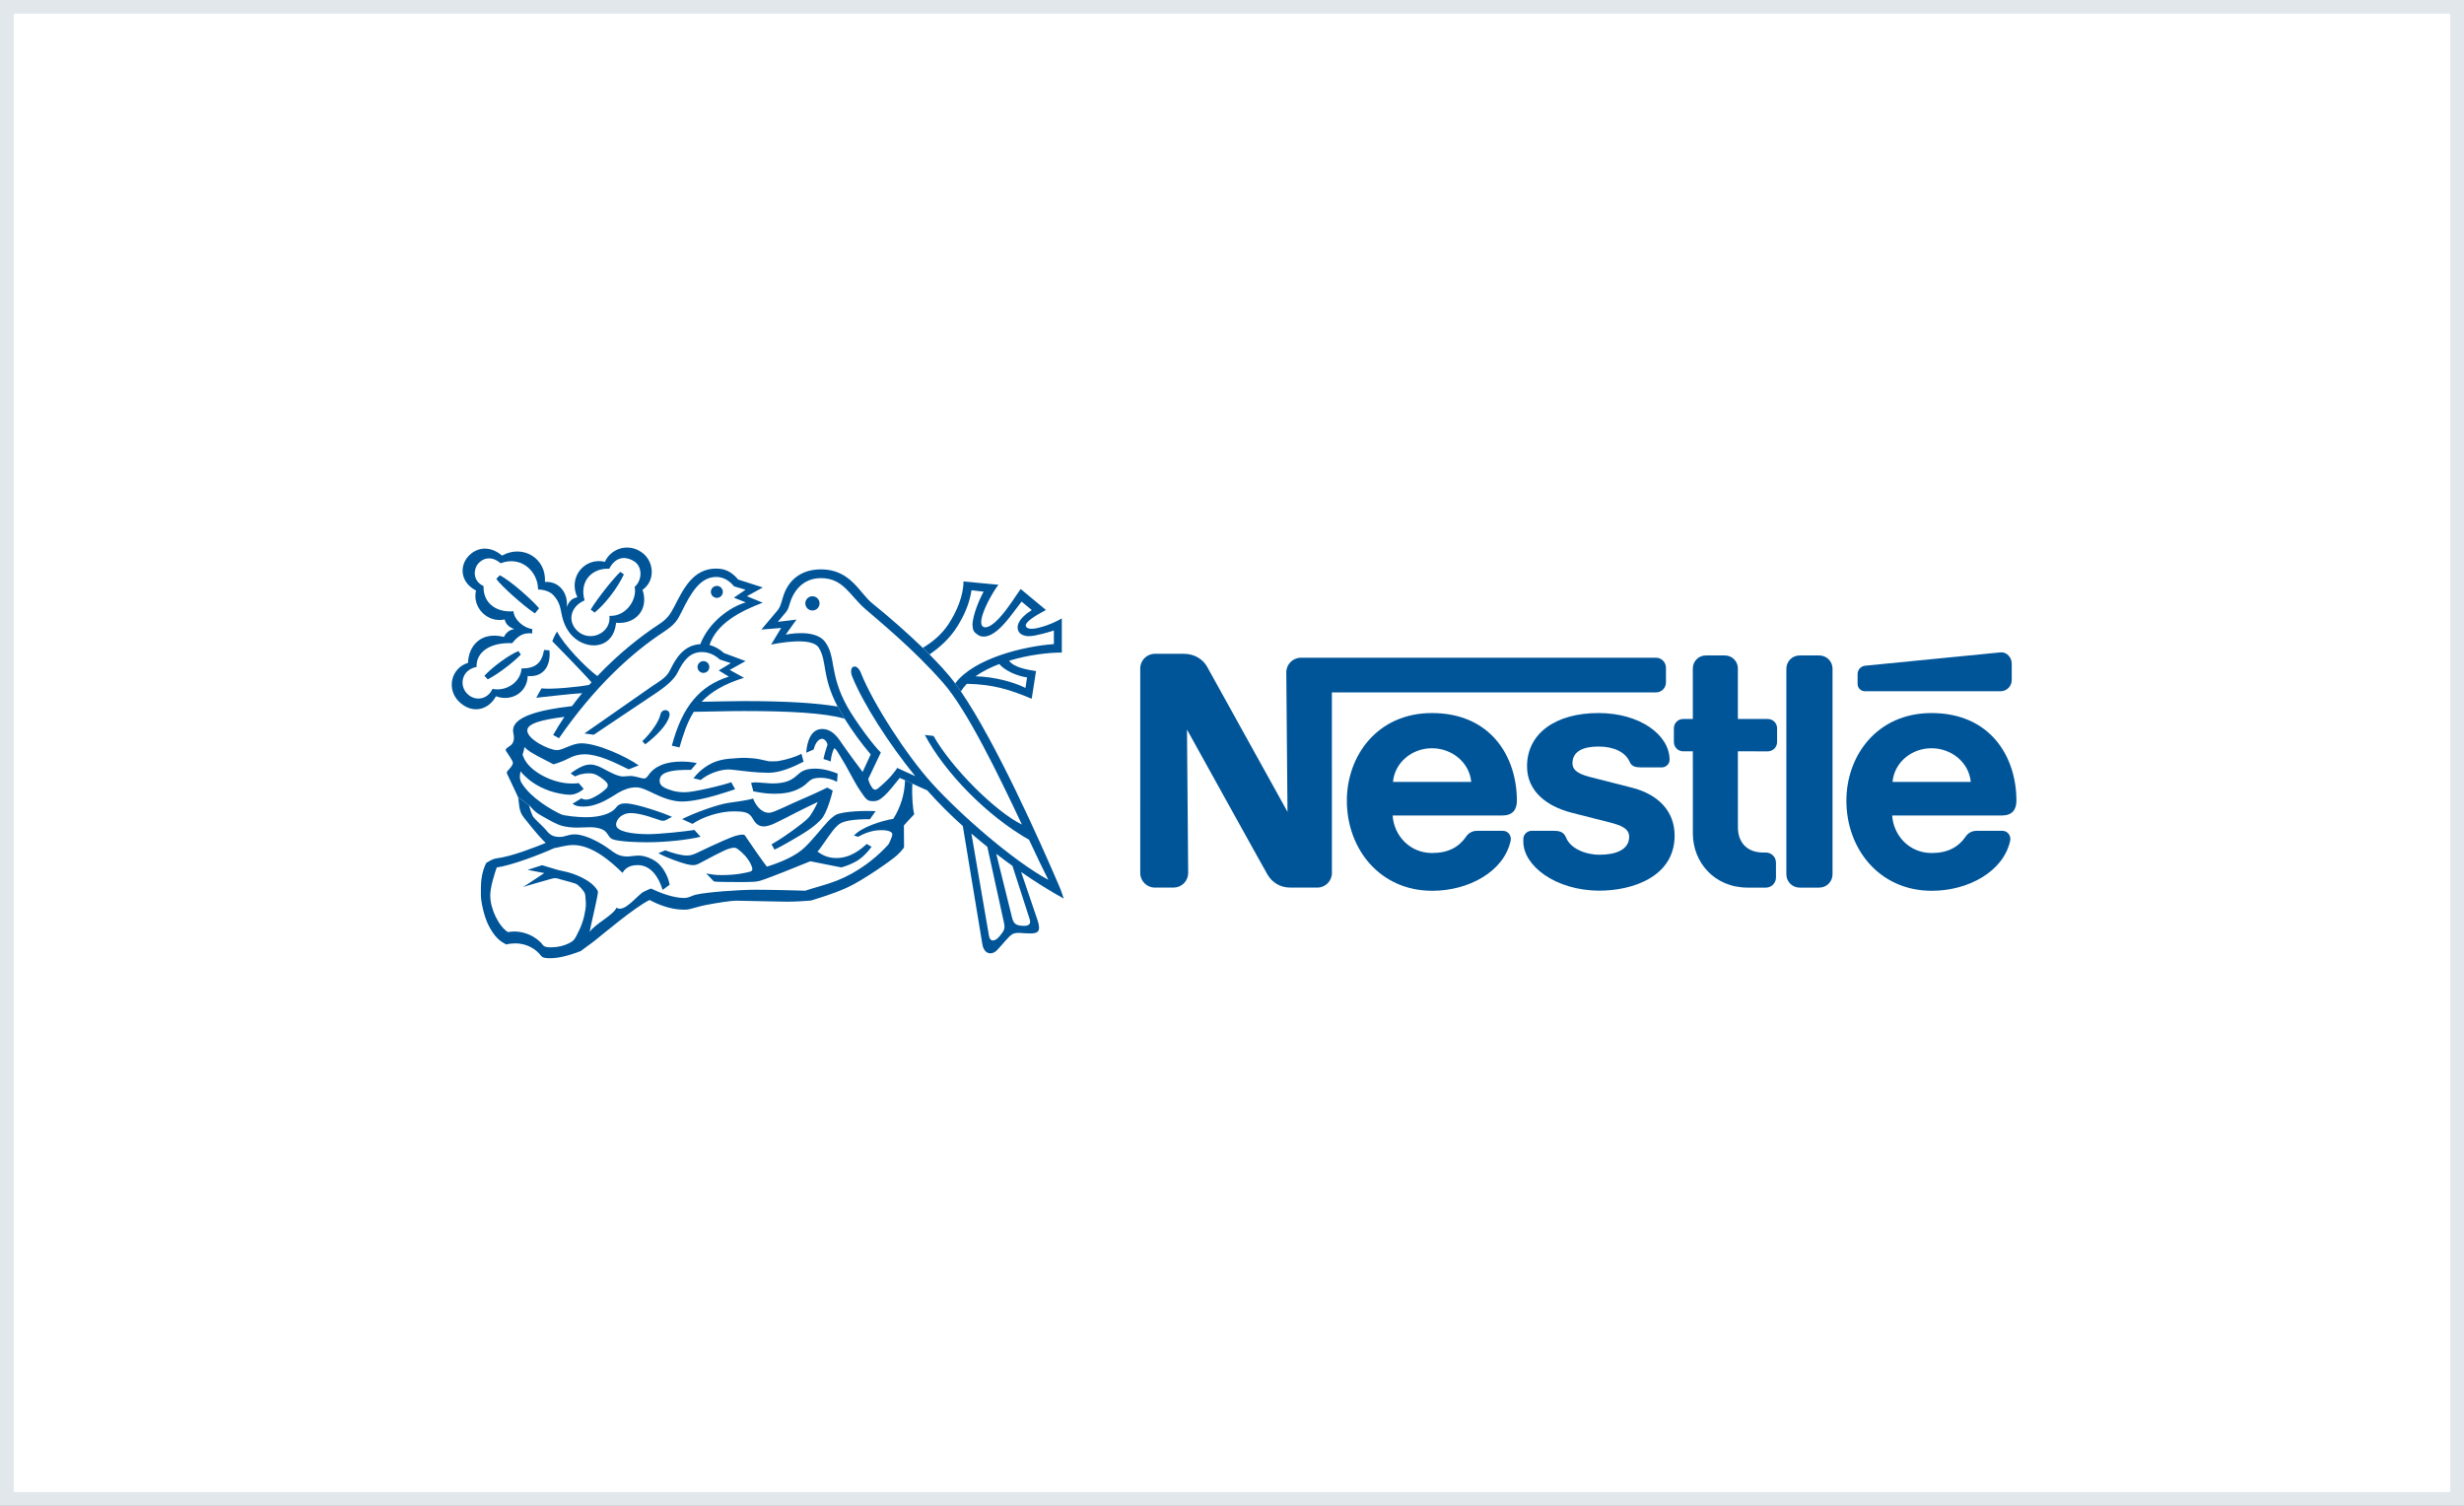
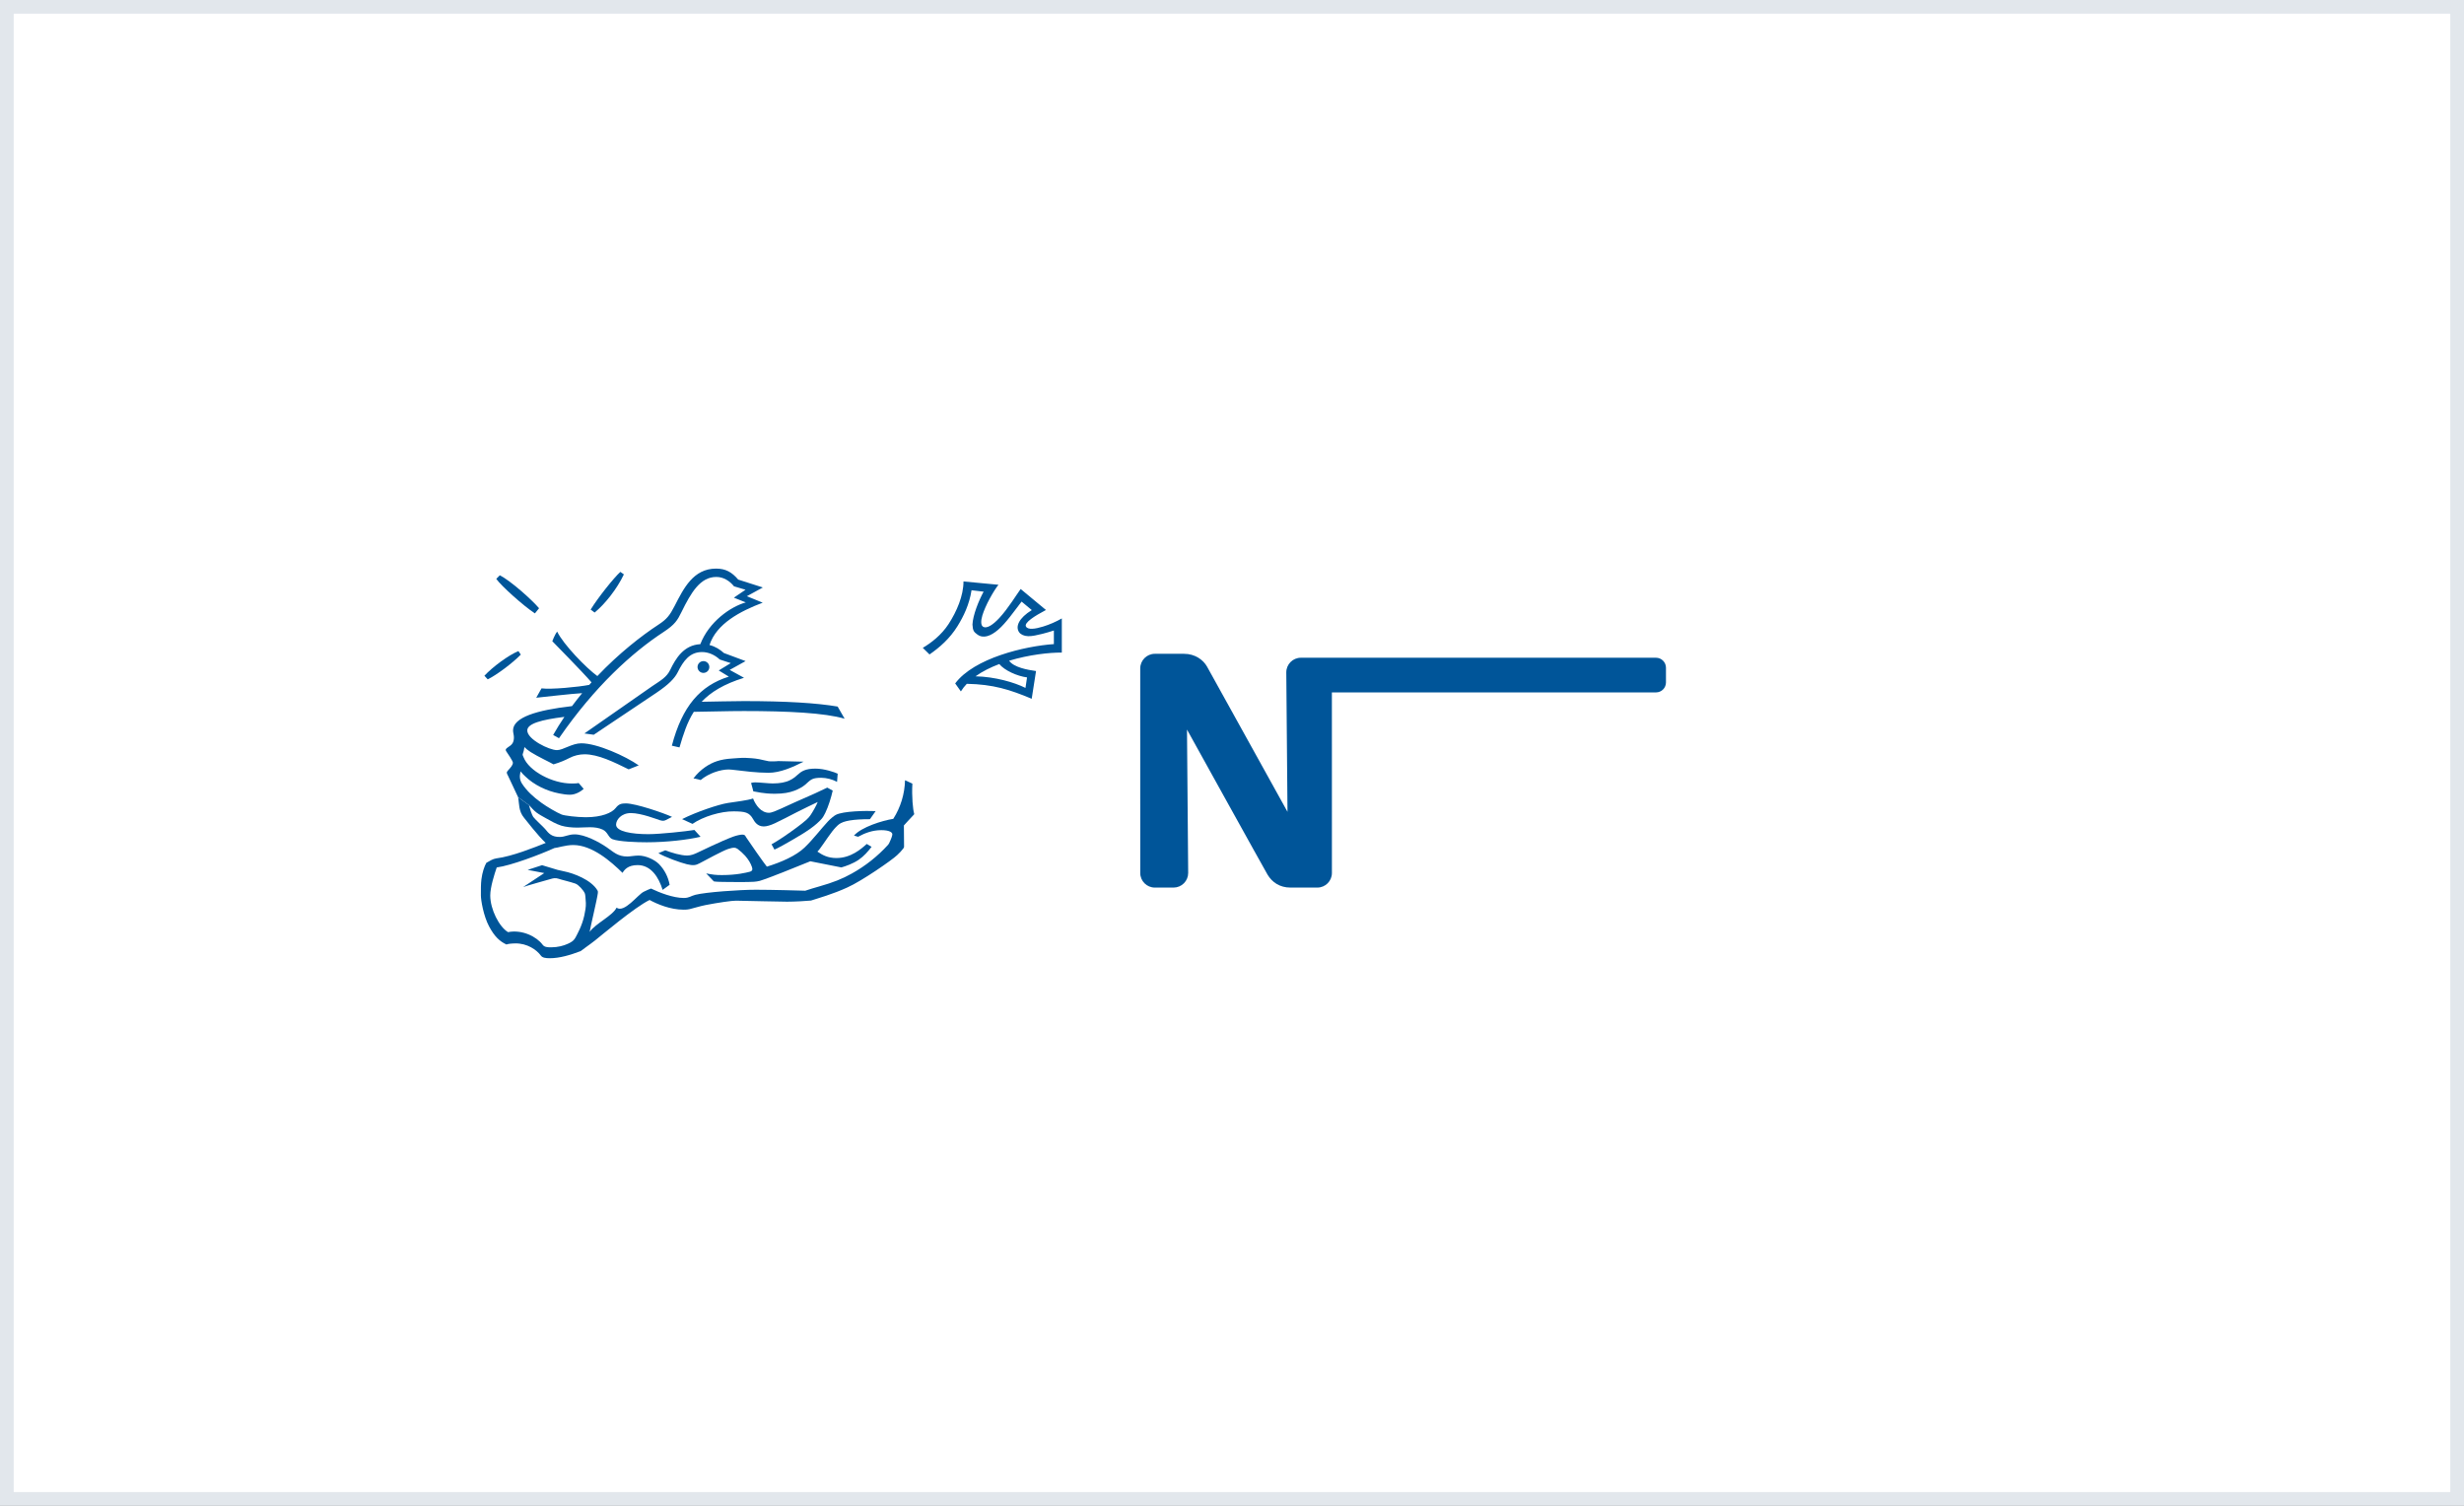
<svg xmlns="http://www.w3.org/2000/svg" width="180" height="110" viewBox="0 0 180 110" fill="none">
  <rect x="0" y="0" width="180" height="110" fill="#808080" stroke="none" />
  <rect x="0.5" y="0.5" width="179" height="109" fill="white" stroke="#E2E7EC" />
-   <path fill-rule="evenodd" clip-rule="evenodd" d="M133.87 48.852C133.87 48.315 133.438 47.881 132.901 47.881H131.466C130.928 47.881 130.497 48.317 130.497 48.854V63.869C130.497 64.406 130.93 64.841 131.466 64.841H132.902C133.438 64.841 133.87 64.404 133.87 63.868V48.852ZM135.701 49.251V49.965C135.701 50.26 135.942 50.498 136.238 50.498H146.142C146.594 50.498 146.961 50.134 146.961 49.682V48.474C146.961 48.022 146.589 47.613 146.142 47.657C146.142 47.657 136.566 48.597 136.259 48.631C136.105 48.645 135.962 48.716 135.858 48.831C135.754 48.946 135.698 49.096 135.701 49.251ZM127.682 64.841C125.218 64.841 123.667 62.972 123.667 60.893L123.665 54.885H122.96C122.871 54.885 122.783 54.867 122.7 54.833C122.618 54.799 122.543 54.749 122.48 54.686C122.417 54.623 122.367 54.548 122.332 54.466C122.298 54.383 122.28 54.295 122.28 54.206V53.2C122.28 52.824 122.586 52.522 122.963 52.522L123.665 52.523L123.664 48.829C123.664 48.306 124.085 47.882 124.609 47.882H126.01C126.532 47.882 126.955 48.309 126.955 48.832V52.524L129.138 52.523C129.514 52.523 129.82 52.825 129.82 53.201V54.207C129.82 54.583 129.515 54.886 129.14 54.886L126.955 54.885L126.958 60.442C126.958 61.533 127.619 62.278 128.799 62.278H128.999C129.407 62.278 129.738 62.606 129.738 63.014V64.104C129.738 64.514 129.408 64.842 129 64.842H127.682V64.841ZM104.607 52.09C100.624 52.09 98.39 55.207 98.39 58.492C98.39 61.993 100.783 65.074 104.633 65.074C107.269 65.074 109.867 63.685 110.358 61.406C110.424 61.098 110.217 60.695 109.784 60.692L107.9 60.693C107.558 60.693 107.279 60.857 107.111 61.104C106.571 61.894 105.783 62.314 104.616 62.314C102.966 62.314 101.822 61.014 101.736 59.573H109.744C110.482 59.573 110.812 59.172 110.812 58.492C110.812 55.289 108.915 52.09 104.607 52.09ZM104.607 54.661C106.077 54.661 107.347 55.707 107.476 57.122H101.76C101.889 55.707 103.137 54.661 104.607 54.661ZM141.101 52.09C137.116 52.09 134.882 55.207 134.882 58.492C134.882 61.993 137.274 65.074 141.125 65.074C143.761 65.074 146.359 63.685 146.849 61.406C146.916 61.098 146.709 60.695 146.275 60.692L144.393 60.693C144.05 60.693 143.771 60.857 143.603 61.104C143.063 61.894 142.275 62.314 141.108 62.314C139.457 62.314 138.314 61.014 138.228 59.573H146.236C146.974 59.573 147.304 59.172 147.304 58.492C147.304 55.289 145.407 52.09 141.101 52.09ZM141.101 54.661C142.569 54.661 143.84 55.707 143.968 57.122H138.252C138.38 55.707 139.628 54.661 141.101 54.661Z" fill="#005599" />
  <path fill-rule="evenodd" clip-rule="evenodd" d="M120.972 48.049H95.031C94.442 48.049 93.966 48.528 93.966 49.117L94.054 59.305C94.054 59.305 88.465 49.208 88.174 48.693C87.9 48.209 87.311 47.762 86.496 47.762H84.363C83.773 47.762 83.296 48.241 83.296 48.831L83.297 63.772C83.297 64.361 83.774 64.84 84.364 64.84H85.732C86.015 64.839 86.287 64.726 86.487 64.525C86.687 64.325 86.799 64.053 86.799 63.769L86.712 53.296C86.712 53.296 92.356 63.492 92.597 63.895C92.923 64.438 93.474 64.84 94.272 64.84H96.232C96.823 64.84 97.299 64.361 97.299 63.772L97.297 50.581H120.973C121.069 50.581 121.163 50.563 121.252 50.526C121.34 50.49 121.421 50.436 121.488 50.369C121.556 50.301 121.61 50.221 121.646 50.133C121.683 50.044 121.702 49.95 121.702 49.854V48.776C121.701 48.583 121.624 48.398 121.487 48.261C121.35 48.125 121.165 48.048 120.972 48.049Z" fill="#005599" />
-   <path fill-rule="evenodd" clip-rule="evenodd" d="M116.773 54.536C117.9 54.536 118.744 54.945 119.048 55.652C119.194 55.992 119.477 56.058 119.865 56.058H121.416C121.674 56.058 121.966 55.837 121.966 55.502C121.966 53.698 119.816 52.089 116.771 52.089C113.621 52.089 111.553 53.59 111.553 55.979C111.553 57.808 112.997 58.896 114.774 59.361C115.584 59.573 116.967 59.914 117.64 60.091C118.365 60.282 119.014 60.503 119.014 61.125C119.014 62.106 117.979 62.44 116.851 62.44C115.78 62.44 114.715 61.962 114.409 61.199C114.232 60.756 113.923 60.692 113.453 60.692H111.875C111.6 60.692 111.283 60.928 111.283 61.288V61.49C111.283 63.236 113.624 65.064 116.853 65.064C119.143 65.064 122.334 64.112 122.334 61.041C122.334 59.262 121.145 58.03 119.208 57.539C118.45 57.347 116.63 56.884 116.234 56.781C115.528 56.599 114.871 56.368 114.871 55.763C114.871 54.848 115.717 54.536 116.773 54.536ZM59.35 44.597C59.488 44.597 59.62 44.542 59.718 44.445C59.815 44.347 59.87 44.215 59.87 44.077C59.87 43.939 59.815 43.807 59.718 43.709C59.62 43.612 59.488 43.557 59.35 43.557C59.212 43.557 59.08 43.612 58.982 43.709C58.885 43.807 58.83 43.939 58.83 44.077C58.83 44.215 58.885 44.347 58.982 44.445C59.08 44.542 59.212 44.597 59.35 44.597ZM52.368 43.676C52.484 43.676 52.595 43.63 52.677 43.548C52.759 43.466 52.805 43.355 52.805 43.239C52.805 43.123 52.759 43.011 52.677 42.929C52.595 42.847 52.484 42.801 52.368 42.801C52.252 42.801 52.141 42.847 52.059 42.929C51.977 43.011 51.931 43.123 51.931 43.239C51.931 43.355 51.977 43.466 52.059 43.548C52.141 43.63 52.252 43.676 52.368 43.676ZM47.134 54.373L46.921 54.144C47.514 53.593 48.143 52.713 48.245 52.197C48.34 51.717 49.03 51.793 48.899 52.315C48.732 52.983 47.915 53.789 47.134 54.373ZM42.704 43.858C41.611 44.331 41.451 45.452 42.218 46.124C43.142 46.934 44.666 46.229 44.52 44.989C45.759 45.052 46.559 43.772 46.362 42.872C46.913 42.4 46.968 41.391 46.307 40.994C45.597 40.569 44.929 40.732 44.504 41.551C43.369 41.469 42.28 42.362 42.704 43.858L42.178 43.629C41.484 42.178 42.699 40.697 44.188 41.038C44.296 40.804 44.453 40.597 44.649 40.429C44.845 40.262 45.074 40.139 45.321 40.068C45.569 39.998 45.829 39.982 46.083 40.021C46.338 40.06 46.581 40.154 46.795 40.295C47.752 40.874 47.954 42.369 46.937 43.093C47.417 44.488 46.461 45.628 45.006 45.498C44.836 47.291 43.143 47.523 42.05 46.671C41.433 46.19 41.181 45.524 41.062 45.021C40.936 44.489 40.936 44.012 40.411 43.464C40.016 43.051 39.307 43.065 39.307 43.065C39.307 41.761 38.089 40.569 36.575 41.146C36.039 40.684 35.376 40.639 34.901 41.21C34.625 41.542 34.473 42.413 35.324 42.813C35.28 44.001 36.185 44.759 37.51 44.654C37.561 45.285 38.261 45.871 38.881 45.955L38.876 46.272C38.214 46.209 37.856 46.44 37.415 46.986C35.859 46.913 34.769 47.605 34.814 48.721C33.72 48.929 33.516 50.074 34.136 50.684C34.756 51.294 35.665 51.055 35.975 50.327C37.078 50.537 38.053 49.746 38.097 48.834C39.128 48.834 39.579 48.426 39.747 47.479L40.137 47.511C40.251 48.531 39.779 49.499 38.549 49.384C38.517 50.602 37.335 51.283 36.233 50.862C35.718 51.83 34.538 52.216 33.547 51.272C32.591 50.361 32.94 48.8 34.191 48.422C34.219 47.227 35.102 46.093 36.815 46.53C36.815 46.53 37.036 45.997 37.572 45.965C37.215 45.818 36.944 45.621 36.87 45.253C35.578 45.529 34.48 44.339 34.774 43.14C33.607 42.526 33.588 41.374 34.167 40.689C34.77 39.976 35.774 39.819 36.673 40.587C38.195 39.744 39.915 40.777 39.81 42.511C40.875 42.44 41.521 43.37 41.403 44.339C41.578 43.912 41.783 43.714 42.177 43.629L42.704 43.858Z" fill="#005599" />
  <path fill-rule="evenodd" clip-rule="evenodd" d="M45.318 41.777L45.576 41.961C45.077 43.014 44.193 44.133 43.437 44.748L43.148 44.531C43.684 43.658 44.835 42.218 45.318 41.777ZM37.872 47.562L38.046 47.82C37.415 48.466 36.248 49.328 35.629 49.627L35.387 49.365C35.986 48.718 37.131 47.872 37.872 47.562ZM39.38 44.433L39.076 44.809C38.25 44.268 36.621 42.812 36.254 42.288L36.511 42.025C37.3 42.425 38.839 43.797 39.38 44.433ZM37.849 58.243C37.943 58.715 37.864 59.238 38.29 59.749C38.44 59.928 39.267 61.016 39.866 61.578C39.052 61.899 37.423 62.561 36.251 62.708C36.016 62.738 35.752 62.902 35.531 63.029C35.384 63.279 35.233 63.727 35.169 64.233C35.124 64.595 35.13 64.997 35.13 65.407C35.13 65.769 35.321 66.906 35.726 67.67C36.131 68.433 36.52 68.775 36.998 68.998C37.093 68.956 37.301 68.925 37.626 68.918C38.511 68.898 39.204 69.387 39.51 69.807C39.626 69.968 39.861 70 40.169 70C40.883 70 41.669 69.765 42.415 69.481C42.575 69.349 43.024 69.05 43.466 68.703C43.907 68.357 46.366 66.271 47.454 65.745C48.027 66.055 48.968 66.454 49.94 66.454C49.996 66.454 50.183 66.457 50.382 66.413C50.685 66.344 51.074 66.209 51.564 66.112C52.44 65.942 53.469 65.792 53.769 65.796C54.575 65.809 56.939 65.87 57.499 65.87C58.087 65.87 58.925 65.819 59.245 65.787C59.74 65.624 60.843 65.318 61.899 64.831C62.953 64.364 65.172 62.824 65.535 62.472C65.712 62.314 65.868 62.141 65.984 61.987C66.027 61.927 66.043 61.904 66.043 61.856L66.031 60.3C66.031 60.3 66.561 59.711 66.764 59.507C66.783 59.488 66.784 59.461 66.781 59.442C66.69 59.14 66.599 58.201 66.651 57.249L66.114 56.998C66.09 57.999 65.793 58.974 65.256 59.818C64.457 59.944 62.934 60.416 62.385 61.041L62.687 61.127C63.202 60.843 63.754 60.644 64.384 60.644C64.941 60.644 65.187 60.79 65.187 60.947C65.187 61.057 65.082 61.32 65.041 61.404C64.993 61.499 64.961 61.621 64.868 61.722C64.106 62.558 63.214 63.264 62.226 63.813C61.526 64.204 60.865 64.468 59.833 64.76C59.524 64.848 59.1 64.973 58.824 65.068C58.435 65.056 56.402 64.997 55.214 64.997C54.027 64.997 51.578 65.17 50.8 65.366C50.447 65.456 50.359 65.598 49.948 65.598C49.182 65.598 48.175 65.209 47.558 64.909C47.468 64.936 47.245 65.035 47.022 65.146C46.583 65.364 45.608 66.717 45.041 66.308C44.752 66.901 43.502 67.463 43.074 68.079C43.121 67.757 43.626 65.667 43.673 65.249C43.682 65.175 43.688 65.115 43.641 65.037C43.184 64.274 41.909 63.789 41.19 63.649C40.978 63.608 40.874 63.579 40.733 63.546L39.598 63.204L38.545 63.546L39.76 63.779L38.218 64.801C38.486 64.698 40.147 64.237 40.27 64.201C40.406 64.16 40.587 64.121 40.785 64.19C41.011 64.269 41.652 64.415 42.033 64.548C42.258 64.625 42.625 65.037 42.719 65.256C42.758 65.348 42.773 65.54 42.798 65.966C42.813 66.234 42.745 66.607 42.68 66.897C42.51 67.654 42.165 68.246 42.057 68.458C41.906 68.749 41.699 68.843 41.494 68.94C41.158 69.097 40.747 69.197 40.291 69.203C39.977 69.206 39.768 69.19 39.634 69.008C39.213 68.44 38.173 67.889 37.111 68.094C36.46 67.7 35.814 66.428 35.814 65.415C35.814 64.808 36.121 63.851 36.286 63.37C37.347 63.228 39.468 62.42 40.5 61.951C40.716 61.94 41.309 61.731 41.876 61.731C43.264 61.731 44.64 62.944 45.476 63.764C45.613 63.538 45.87 63.197 46.58 63.197C47.562 63.197 48.124 64.09 48.406 65.008L48.918 64.636C48.816 64.065 48.545 63.538 48.141 63.122C47.801 62.783 47.156 62.501 46.65 62.501C46.347 62.501 46.031 62.569 45.832 62.569C45.13 62.569 44.844 62.256 44.326 61.899C43.766 61.513 42.725 60.952 41.982 60.952C41.504 60.952 41.289 61.139 40.894 61.14C40.313 61.144 40.098 60.903 39.82 60.557C39.698 60.406 39.111 59.884 38.953 59.674C38.863 59.554 38.703 59.061 38.645 58.814L37.849 58.243Z" fill="#005599" />
  <path fill-rule="evenodd" clip-rule="evenodd" d="M38.647 58.814C38.816 58.994 38.978 59.193 39.189 59.355C39.393 59.508 39.65 59.642 39.891 59.779C40.232 59.972 40.619 60.193 41.003 60.315C41.339 60.416 41.775 60.458 42.184 60.458C42.768 60.458 43.456 60.337 44.026 60.603C44.409 60.782 44.434 61.185 44.738 61.303C45.211 61.487 46.525 61.53 47.253 61.53C48.696 61.53 50.256 61.347 51.178 61.127L50.728 60.631C50.091 60.733 48.219 60.937 47.36 60.937C46.149 60.937 45.006 60.744 45.006 60.242C45.006 59.896 45.379 59.396 46.088 59.396C46.85 59.396 48.002 59.857 48.214 59.92C48.428 59.983 48.514 59.966 48.648 59.904L49.094 59.674C48.502 59.398 46.441 58.69 45.724 58.69C45.384 58.69 45.2 58.739 44.979 59.023C44.704 59.377 43.968 59.7 42.793 59.7C42.149 59.7 41.228 59.585 41.026 59.502C40.672 59.357 39.979 58.955 39.536 58.635C38.965 58.223 38.468 57.766 38.126 57.233C38.027 57.08 37.975 56.901 37.976 56.719C37.977 56.581 38.016 56.452 38.03 56.35C38.132 56.492 38.243 56.594 38.384 56.727C39.004 57.33 39.919 57.784 40.86 57.964C41.129 58.015 41.367 58.056 41.632 58.056C42.033 58.056 42.404 57.84 42.64 57.63L42.27 57.2C42.151 57.236 41.904 57.236 41.742 57.236C40.376 57.236 38.642 56.342 38.243 55.309C38.203 55.208 38.156 55.152 38.195 55.058C38.235 54.962 38.285 54.761 38.313 54.576C38.393 54.668 38.558 54.806 38.768 54.941C39.276 55.267 40.244 55.718 40.433 55.837C40.921 55.696 41.289 55.532 41.579 55.382C41.925 55.2 42.31 55.104 42.701 55.102C43.7 55.102 44.847 55.671 45.925 56.202L46.66 55.912C45.704 55.24 43.623 54.299 42.467 54.299C41.784 54.299 41.142 54.798 40.686 54.798C40.125 54.798 38.518 54.015 38.518 53.361C38.518 52.859 39.558 52.575 41.23 52.369C40.939 52.799 40.665 53.24 40.409 53.692L40.835 53.929C43.454 50.136 46.179 47.673 48.47 46.172C49.303 45.627 49.492 45.309 49.783 44.714C50.493 43.263 51.163 42.147 52.327 42.147C52.871 42.147 53.315 42.452 53.62 42.831L54.463 43.082L53.61 43.66L54.482 44.007C53.344 44.326 51.788 45.433 51.159 47.058C49.946 47.123 49.361 48.104 48.964 48.927C48.697 49.482 48.271 49.704 47.651 50.123L42.691 53.581L43.374 53.675L47.956 50.607C48.86 49.997 49.29 49.547 49.506 49.114C49.931 48.264 50.389 47.633 51.288 47.633C51.729 47.633 52.202 47.822 52.58 48.179L53.384 48.441L52.506 48.978L53.242 49.429C51.14 50.088 49.837 51.594 49.08 54.474L49.638 54.6C49.917 53.646 50.192 52.772 50.684 52C51.903 51.986 53.136 51.942 54.346 51.942C57.575 51.942 60.256 52.078 61.703 52.504L61.191 51.615C59.643 51.352 57.397 51.216 54.346 51.216C53.323 51.216 52.286 51.254 51.257 51.265C51.921 50.562 52.878 49.97 54.351 49.513L53.306 48.938L54.466 48.294L52.885 47.705C52.608 47.457 52.264 47.229 51.831 47.12C52.337 45.563 54.063 44.654 55.717 44.027L54.559 43.554L55.727 42.915L53.928 42.34C53.458 41.789 53.005 41.537 52.312 41.537C50.643 41.537 49.941 42.986 49.28 44.27C48.932 44.947 48.711 45.232 48.119 45.62C46.836 46.459 45.2 47.743 43.638 49.387C42.822 48.798 41.155 47.078 40.702 46.14C40.524 46.361 40.347 46.841 40.347 46.841C40.517 47.022 42.482 49.005 43.211 49.846L43.046 50.031C42.269 50.185 40.247 50.38 39.559 50.286L39.173 50.971C39.687 50.921 41.695 50.684 42.528 50.636C42.273 50.945 42.026 51.261 41.786 51.583C39.203 51.876 37.479 52.406 37.479 53.36C37.479 53.517 37.542 53.696 37.542 53.864C37.542 54.264 37.392 54.411 37.108 54.59C36.923 54.706 36.912 54.787 36.99 54.897C37.07 55.009 37.468 55.598 37.468 55.714C37.468 55.904 37.278 56.097 37.125 56.267C36.99 56.418 36.996 56.457 37.101 56.647L37.85 58.238L38.647 58.814ZM70.626 49.954C70.461 50.127 70.316 50.312 70.194 50.509L69.778 49.925C71.167 48.074 74.836 47.205 76.988 47.052V46.059C76.715 46.144 76.42 46.238 76.148 46.303C75.762 46.396 75.407 46.482 75.107 46.474C74.806 46.467 74.562 46.347 74.45 46.186C74.161 45.773 74.429 45.15 75.375 44.568L74.629 43.947C74.054 44.694 73.487 45.517 72.91 46.009C72.386 46.456 71.836 46.679 71.393 46.348C71.154 46.17 71.064 46.089 71.04 45.623C71.072 44.94 71.488 43.895 71.855 43.222L70.972 43.118C70.815 44.148 70.393 45.027 69.941 45.752C69.377 46.656 68.651 47.29 67.903 47.809L67.412 47.326C68.016 46.97 68.772 46.391 69.292 45.592C69.895 44.665 70.384 43.518 70.385 42.476L72.939 42.718C72.58 43.174 71.988 44.214 71.763 44.96C71.647 45.35 71.652 45.66 71.793 45.766C72.064 45.968 72.538 45.645 72.998 45.151C73.647 44.454 74.282 43.403 74.562 43.028L76.409 44.56C75.588 44.995 74.793 45.492 74.951 45.771C75.096 46.025 75.622 45.949 76.198 45.772C76.675 45.625 77.135 45.425 77.568 45.177V47.673C76.678 47.661 75.17 47.827 73.718 48.267C74.063 48.755 75.054 48.934 75.684 49.021L75.368 51.047C73.779 50.379 72.552 49.99 70.626 49.954L71.263 49.406C72.683 49.436 74.106 49.848 74.913 50.254L75.028 49.487C74.302 49.391 73.386 48.978 72.999 48.51C72.367 48.748 71.768 49.044 71.263 49.406L70.626 49.954Z" fill="#005599" />
-   <path fill-rule="evenodd" clip-rule="evenodd" d="M63.016 56.39L63.607 55.113C62.912 54.291 62.276 53.42 61.704 52.507L61.192 51.618C60.009 49.371 60.44 48.298 59.808 47.309C59.287 46.493 56.752 47.001 56.332 47.089L57.065 45.875L55.62 45.99L56.845 44.535C56.978 44.346 57.041 44.173 57.183 43.668C57.399 42.901 58.058 41.593 59.987 41.593C62.128 41.593 62.791 43.325 63.725 44.078C64.999 45.107 66.229 46.191 67.411 47.325L67.902 47.809C68.534 48.455 69.181 49.12 69.777 49.924L70.194 50.508C72.77 54.271 75.972 61.462 77.388 64.756C77.525 65.074 77.623 65.398 77.708 65.644C76.639 65.049 75.601 64.4 74.597 63.702L73.961 63.255C73.563 62.968 73.168 62.674 72.779 62.374L72.126 61.861C71.733 61.547 71.346 61.225 70.964 60.897L72.253 68.402C72.348 68.843 72.725 68.771 73.03 68.381C73.335 67.992 73.45 67.886 73.335 67.372L72.126 61.861L72.779 62.374L73.938 67.057C74.05 67.479 74.229 67.613 74.722 67.634C75.217 67.656 75.322 67.466 75.217 67.141L73.962 63.255L74.597 63.702L75.785 67.192C76.09 68.086 75.785 68.191 75.249 68.191C74.713 68.191 74.23 68.065 73.936 68.255C73.642 68.444 73.273 68.96 72.832 69.413C72.442 69.811 71.875 69.707 71.76 68.959L70.336 60.344C69.42 59.525 68.552 58.655 67.736 57.737C67.372 57.581 67.01 57.417 66.652 57.248L66.115 56.997C65.989 56.937 65.859 56.881 65.728 56.831C65.334 57.304 64.956 57.832 64.515 58.21C64.28 58.412 64.12 58.527 63.773 58.527C63.667 58.527 63.534 58.526 63.411 58.455C63.279 58.381 63.155 58.232 63.017 58.022C62.912 57.862 62.757 57.658 62.623 57.431C62.341 56.959 62.037 56.366 61.763 55.886C61.457 55.347 61.193 54.945 61.157 54.878C61.102 54.775 60.952 54.649 60.952 54.649C60.802 54.894 60.691 55.366 60.691 55.626L60.156 55.445C60.226 55.091 60.369 54.633 60.447 54.413C60.447 54.223 60.234 53.971 60.061 53.971C59.816 53.971 59.565 54.239 59.438 54.752L58.894 54.988C58.958 54.16 59.241 53.254 60.061 53.254C60.723 53.254 61.133 53.759 61.448 54.232C61.763 54.703 62.796 56.115 63.016 56.39L63.426 56.91C63.497 57.234 63.635 57.421 63.701 57.525C63.844 57.746 64.001 57.731 64.214 57.533C64.311 57.443 64.623 57.189 64.926 56.874C65.189 56.6 65.444 56.267 65.546 56.098C65.847 56.233 66.407 56.501 66.858 56.699C64.923 54.315 63.071 51.422 62.267 49.454C61.935 48.641 62.585 48.368 62.898 49.17C63.75 51.346 66.24 55.192 68.069 57.209C70.183 59.541 74.059 62.916 76.581 64.272C76.216 63.559 75.732 62.535 75.175 61.347C72.108 59.612 69.007 56.426 67.562 53.689L68.197 53.762C69.543 56.141 72.755 59.313 74.653 60.236C72.918 56.554 70.66 51.887 68.897 49.879C66.71 47.389 64.323 45.464 63.182 44.462C62.058 43.474 61.595 42.234 59.976 42.234C58.641 42.234 57.94 43.195 57.672 44.166C57.617 44.355 57.586 44.473 57.452 44.67L56.821 45.426L58.184 45.261L57.396 46.364C57.396 46.364 59.533 45.885 60.281 46.9C61.087 47.995 60.567 49.224 61.889 51.614C62.47 52.664 63.877 54.552 64.347 54.971L63.425 56.91L63.016 56.39ZM42.011 56.721L41.688 56.501C41.959 56.283 42.259 56.103 42.578 55.964C42.75 55.894 42.933 55.855 43.119 55.851C43.481 55.851 43.793 56.002 44.098 56.165C44.58 56.421 45.122 56.723 45.536 56.723C45.694 56.723 45.847 56.686 46.025 56.686C46.436 56.686 46.83 56.87 47.055 56.87C47.192 56.87 47.287 56.747 47.377 56.618C47.603 56.292 47.915 56.051 48.314 55.884C48.742 55.705 49.257 55.634 49.817 55.634C50.258 55.634 50.682 55.697 50.903 55.745C50.903 55.745 50.566 56.151 50.481 56.24C50.036 56.24 49.188 56.225 48.642 56.446C48.308 56.581 48.188 56.775 48.188 57.053C48.188 57.454 48.636 57.611 49.136 57.763C49.431 57.852 49.761 57.874 50.04 57.874C50.383 57.874 51.041 57.745 51.691 57.602C52.476 57.429 53.206 57.223 53.419 57.144L53.703 57.654C52.829 57.949 51.936 58.23 51.106 58.398C50.638 58.494 50.191 58.552 49.793 58.552C49.128 58.552 48.405 58.273 47.812 57.99C47.311 57.751 46.864 57.516 46.465 57.516C46.015 57.516 45.593 57.671 45.177 57.908C44.974 58.025 44.36 58.448 43.813 58.662C43.393 58.829 43.051 58.921 42.626 58.921C42.247 58.921 42.021 58.867 41.825 58.715L42.483 58.312C42.568 58.395 42.721 58.411 42.815 58.411C42.909 58.411 43.022 58.398 43.281 58.291C43.429 58.229 43.644 58.097 43.77 58.016C44.03 57.848 44.116 57.749 44.219 57.669C44.418 57.511 44.491 57.302 44.237 57.076C44.112 56.958 43.977 56.853 43.832 56.762C43.605 56.625 43.44 56.492 43.028 56.492C42.542 56.49 42.199 56.624 42.011 56.721Z" fill="#005599" />
-   <path fill-rule="evenodd" clip-rule="evenodd" d="M51.186 56.982C51.186 56.982 50.794 56.873 50.657 56.863C50.904 56.536 51.202 56.252 51.54 56.021C52.075 55.659 52.635 55.461 53.481 55.41C53.712 55.396 54.181 55.351 54.443 55.362C54.679 55.373 55.079 55.388 55.447 55.456C55.707 55.505 55.95 55.578 56.151 55.609C56.274 55.628 56.701 55.622 56.849 55.598C57.449 55.504 58.169 55.272 58.547 55.066L58.705 55.642C57.895 56.055 56.981 56.453 56.144 56.453C55.717 56.453 55.265 56.421 54.843 56.382C54.098 56.31 53.454 56.211 53.233 56.211C52.63 56.211 51.763 56.492 51.186 56.982ZM50.588 60.186L49.827 59.838C50.883 59.303 52.496 58.767 53.157 58.661C53.82 58.557 54.577 58.477 55.012 58.331C55.212 58.835 55.607 59.375 56.174 59.375C56.382 59.375 56.722 59.218 57.064 59.067C57.448 58.898 57.834 58.712 58.034 58.623C58.25 58.527 58.952 58.219 59.546 57.954C59.844 57.819 60.139 57.68 60.433 57.536L60.832 57.753C60.713 58.278 60.513 58.923 60.288 59.385C60.2 59.567 60.112 59.716 60.017 59.823C59.844 60.019 59.563 60.279 59.197 60.538C58.798 60.822 58.311 61.113 57.794 61.409C57.391 61.642 56.986 61.877 56.576 62.066L56.363 61.679C56.995 61.321 57.639 60.867 58.205 60.448C58.472 60.25 58.731 60.05 58.916 59.88C59.054 59.755 59.14 59.651 59.208 59.55C59.377 59.303 59.65 58.819 59.734 58.588C59.498 58.703 58.605 59.125 58.205 59.334C57.754 59.572 57.023 59.944 56.613 60.138C56.291 60.289 56.003 60.373 55.796 60.373C55.339 60.373 55.131 60.044 55.019 59.845C54.73 59.329 54.42 59.281 53.605 59.271C52.659 59.259 51.361 59.65 50.588 60.186ZM55.031 57.809C55.031 57.809 54.921 57.36 54.868 57.196C54.868 57.196 55 57.153 55.173 57.153C55.457 57.153 56.157 57.232 56.448 57.232C57.543 57.232 57.947 56.888 58.268 56.597C58.542 56.351 58.824 56.149 59.569 56.149C60.226 56.149 60.98 56.414 61.195 56.519L61.148 57.117C60.794 56.927 60.399 56.825 59.997 56.819C59.725 56.819 59.481 56.84 59.309 56.93C59.115 57.03 58.997 57.18 58.815 57.329C58.622 57.488 58.357 57.642 58.011 57.77C57.665 57.898 57.236 57.985 56.596 57.985C55.752 57.984 55.294 57.843 55.031 57.809Z" fill="#005599" />
+   <path fill-rule="evenodd" clip-rule="evenodd" d="M51.186 56.982C51.186 56.982 50.794 56.873 50.657 56.863C50.904 56.536 51.202 56.252 51.54 56.021C52.075 55.659 52.635 55.461 53.481 55.41C53.712 55.396 54.181 55.351 54.443 55.362C54.679 55.373 55.079 55.388 55.447 55.456C55.707 55.505 55.95 55.578 56.151 55.609C56.274 55.628 56.701 55.622 56.849 55.598L58.705 55.642C57.895 56.055 56.981 56.453 56.144 56.453C55.717 56.453 55.265 56.421 54.843 56.382C54.098 56.31 53.454 56.211 53.233 56.211C52.63 56.211 51.763 56.492 51.186 56.982ZM50.588 60.186L49.827 59.838C50.883 59.303 52.496 58.767 53.157 58.661C53.82 58.557 54.577 58.477 55.012 58.331C55.212 58.835 55.607 59.375 56.174 59.375C56.382 59.375 56.722 59.218 57.064 59.067C57.448 58.898 57.834 58.712 58.034 58.623C58.25 58.527 58.952 58.219 59.546 57.954C59.844 57.819 60.139 57.68 60.433 57.536L60.832 57.753C60.713 58.278 60.513 58.923 60.288 59.385C60.2 59.567 60.112 59.716 60.017 59.823C59.844 60.019 59.563 60.279 59.197 60.538C58.798 60.822 58.311 61.113 57.794 61.409C57.391 61.642 56.986 61.877 56.576 62.066L56.363 61.679C56.995 61.321 57.639 60.867 58.205 60.448C58.472 60.25 58.731 60.05 58.916 59.88C59.054 59.755 59.14 59.651 59.208 59.55C59.377 59.303 59.65 58.819 59.734 58.588C59.498 58.703 58.605 59.125 58.205 59.334C57.754 59.572 57.023 59.944 56.613 60.138C56.291 60.289 56.003 60.373 55.796 60.373C55.339 60.373 55.131 60.044 55.019 59.845C54.73 59.329 54.42 59.281 53.605 59.271C52.659 59.259 51.361 59.65 50.588 60.186ZM55.031 57.809C55.031 57.809 54.921 57.36 54.868 57.196C54.868 57.196 55 57.153 55.173 57.153C55.457 57.153 56.157 57.232 56.448 57.232C57.543 57.232 57.947 56.888 58.268 56.597C58.542 56.351 58.824 56.149 59.569 56.149C60.226 56.149 60.98 56.414 61.195 56.519L61.148 57.117C60.794 56.927 60.399 56.825 59.997 56.819C59.725 56.819 59.481 56.84 59.309 56.93C59.115 57.03 58.997 57.18 58.815 57.329C58.622 57.488 58.357 57.642 58.011 57.77C57.665 57.898 57.236 57.985 56.596 57.985C55.752 57.984 55.294 57.843 55.031 57.809Z" fill="#005599" />
  <path fill-rule="evenodd" clip-rule="evenodd" d="M48.097 62.325L48.602 62.116C49.064 62.295 49.733 62.498 50.198 62.498C50.477 62.498 50.708 62.397 50.898 62.312C51.047 62.246 52.729 61.421 53.563 61.118C53.828 61.023 54.098 60.969 54.229 60.969C54.428 60.969 54.44 61.058 54.496 61.15C54.654 61.402 55.895 63.174 56.021 63.31C57.074 62.987 58.152 62.513 58.774 61.916C59.422 61.291 59.961 60.568 60.481 60.008C60.681 59.792 60.929 59.597 61.052 59.531C61.59 59.245 63.264 59.221 63.968 59.252L63.551 59.843C62.31 59.843 61.617 59.971 61.304 60.206C61.172 60.305 60.973 60.505 60.783 60.753C60.36 61.305 59.897 62.061 59.712 62.209C60.075 62.46 60.472 62.681 61.102 62.681C62.153 62.681 62.906 62.023 63.318 61.652L63.671 61.862C63.41 62.201 63.111 62.548 62.731 62.807C62.309 63.094 61.776 63.28 61.462 63.367C60.852 63.251 59.509 62.98 59.195 62.917C58.033 63.391 56.142 64.156 55.506 64.347C55.366 64.382 55.222 64.405 55.078 64.415C54.576 64.442 53.877 64.439 53.241 64.431C52.79 64.425 52.363 64.427 52.148 64.388L51.588 63.804C52.082 63.898 52.275 63.926 52.737 63.926C53.83 63.926 54.533 63.744 54.765 63.684C54.96 63.634 54.992 63.522 54.934 63.346C54.842 63.065 54.68 62.799 54.434 62.514C54.266 62.331 54.081 62.163 53.882 62.014C53.732 61.911 53.585 61.885 53.173 62.026C52.791 62.157 51.604 62.799 51.093 63.071C50.84 63.206 50.643 63.245 50.189 63.137C49.708 63.024 48.558 62.604 48.097 62.325ZM51.387 49.157C51.501 49.157 51.611 49.111 51.692 49.031C51.773 48.95 51.818 48.84 51.818 48.726C51.818 48.612 51.773 48.502 51.692 48.421C51.611 48.34 51.501 48.295 51.387 48.295C51.273 48.295 51.163 48.34 51.083 48.421C51.002 48.502 50.956 48.612 50.956 48.726C50.956 48.84 51.002 48.95 51.083 49.031C51.163 49.111 51.273 49.157 51.387 49.157Z" fill="#005599" />
</svg>